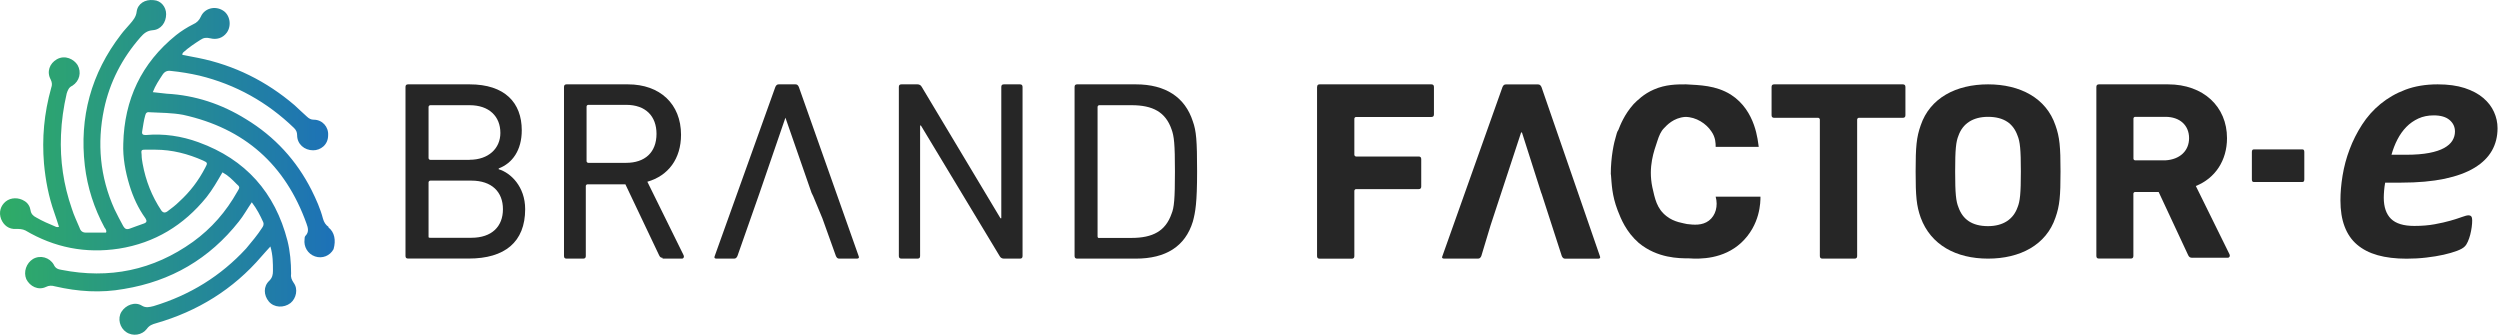
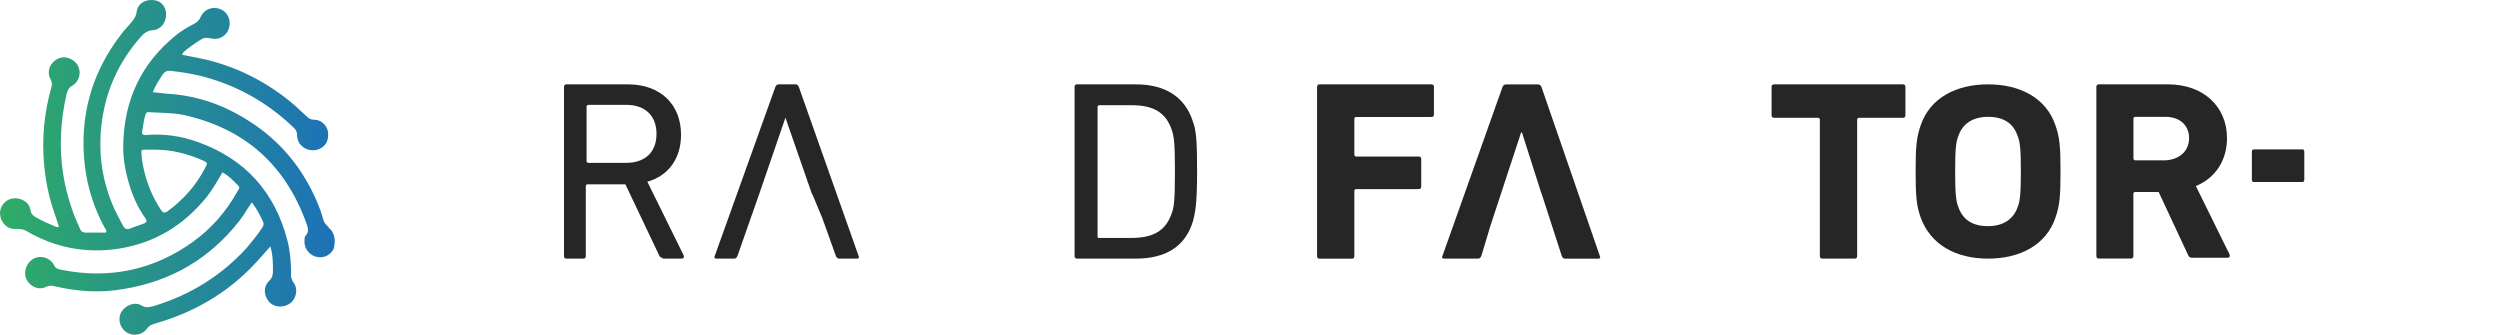
<svg xmlns="http://www.w3.org/2000/svg" width="717" height="96" viewBox="0 0 717 96" fill="none">
  <path d="M94.261 65.101C93.378 64.505 92.936 63.756 92.629 62.719C91.899 59.895 90.689 57.206 89.364 54.536C85.062 46.045 78.839 39.207 70.522 34.155C63.551 29.833 55.983 27.316 47.821 26.874C46.495 26.721 45.151 26.586 43.826 26.433C44.556 24.492 45.593 23.013 46.649 21.381C47.245 20.497 47.974 20.19 49.031 20.343C51.854 20.631 54.505 21.073 57.193 21.688C67.584 24.224 76.63 29.276 84.332 36.71C84.927 37.305 85.215 37.901 85.215 38.784C85.215 41.32 87.29 43.106 89.806 43.106C91.88 43.106 94.108 41.608 94.108 38.784C94.261 36.402 92.475 34.328 89.959 34.328C89.229 34.328 88.634 34.039 88.019 33.444C86.829 32.407 85.638 31.216 84.466 30.159C76.457 23.321 67.257 18.71 56.886 16.617C55.407 16.329 53.775 16.021 52.296 15.733C52.296 15.291 52.45 15.138 52.584 15.003C54.063 13.659 55.849 12.467 57.481 11.43C58.365 10.835 59.114 10.7 60.305 10.988C62.072 11.43 63.858 10.988 65.049 9.356C66.528 7.281 65.932 4.15 63.858 2.959C61.63 1.614 58.672 2.363 57.616 4.745C57.174 5.783 56.425 6.532 55.388 6.974C53.621 7.857 51.969 8.914 50.49 10.085C40.542 18.115 35.663 28.546 35.356 41.185C35.202 45.2 35.951 49.215 37.123 53.095C38.16 56.514 39.658 59.78 41.713 62.604C42.155 63.334 42.155 63.795 41.271 64.102C39.946 64.544 38.448 65.139 37.123 65.6C36.239 65.888 35.798 65.6 35.356 64.87C34.472 63.238 33.589 61.586 32.821 59.972C28.672 50.752 27.789 41.07 29.844 31.273C31.476 23.532 35.029 16.694 40.234 10.739C41.272 9.548 42.174 8.799 43.788 8.664C46.169 8.51 47.648 6.436 47.648 4.054C47.648 1.979 46.169 0.174 44.095 0.039C41.559 -0.249 39.505 1.076 39.197 3.324C39.044 4.822 38.16 5.859 37.257 6.897C36.374 7.934 35.49 8.837 34.722 9.874C26.118 21.035 22.718 33.675 24.331 47.524C25.061 53.767 27.001 59.722 29.959 65.216C30.247 65.658 30.689 66.1 30.401 66.714H24.6C23.717 66.714 23.122 66.273 22.834 65.37C22.104 63.583 21.201 61.797 20.605 59.857C18.224 53.018 17.187 46.026 17.494 38.727C17.648 34.712 18.224 30.697 19.127 26.817C19.415 25.933 19.722 25.03 20.759 24.588C22.834 23.244 23.429 20.708 22.238 18.634C21.201 17.001 18.685 15.656 16.303 17.001C14.229 18.192 13.326 20.574 14.536 22.802C14.978 23.686 14.978 24.435 14.69 25.184C12.616 32.618 12.02 39.61 12.616 46.91C13.057 51.674 13.941 56.418 15.593 61.048C16.035 62.392 16.476 63.583 16.918 65.062C16.323 65.216 16.035 65.062 15.727 64.909C13.96 64.179 12.174 63.41 10.388 62.373C9.504 61.931 8.909 61.336 8.755 60.299C8.602 59.261 8.025 58.224 6.988 57.629C5.356 56.591 3.128 56.591 1.649 57.782C0.17 58.973 -0.425 60.894 0.324 62.834C1.054 64.621 2.552 65.812 4.626 65.658C5.509 65.658 6.393 65.658 7.296 66.1C15.593 70.998 24.504 72.785 34.146 71.305C44.383 69.673 52.68 64.621 59.21 56.572C60.977 54.344 62.322 51.962 63.8 49.426C65.433 50.31 66.624 51.501 67.795 52.711C68.832 53.594 68.832 53.748 68.083 54.939C64.818 60.74 60.67 65.504 55.33 69.365C43.903 77.549 31.303 80.084 17.648 77.395C16.611 77.241 15.881 76.953 15.42 75.897C14.229 73.822 11.559 73.073 9.485 74.264C7.545 75.455 6.662 77.99 7.545 80.065C8.582 82.139 10.964 83.35 13.173 82.293C14.056 81.851 14.805 81.851 15.842 82.139C22.372 83.638 28.883 84.08 35.567 82.869C49.069 80.641 60.036 74.245 68.506 63.526C69.831 61.893 70.888 59.953 72.213 58.013C73.692 59.953 74.594 61.739 75.478 63.679C75.766 64.409 75.478 64.87 75.19 65.312C73.864 67.387 72.213 69.327 70.599 71.267C63.339 79.162 54.428 84.656 44.056 87.787C42.866 88.075 41.828 88.382 40.638 87.633C38.698 86.442 36.047 87.48 34.837 89.42C33.627 91.36 34.396 94.03 36.163 95.221C38.102 96.566 40.753 96.105 42.097 94.337C42.827 93.3 43.73 92.993 44.767 92.705C56.636 89.285 66.873 83.023 75.017 73.514C75.747 72.631 76.649 71.728 77.552 70.691C78.282 73.226 78.282 75.455 78.282 77.683C78.282 78.72 78.128 79.623 77.245 80.507C75.478 82.139 75.612 84.675 77.091 86.462C78.57 88.248 81.393 88.402 83.333 86.903C84.966 85.559 85.561 82.889 84.217 81.102C83.621 80.219 83.333 79.469 83.487 78.432C83.487 75.32 83.199 72.035 82.45 69.058C78.897 55.227 70.446 45.7 56.944 40.801C52.046 39.015 46.995 38.266 41.809 38.727C41.079 38.727 40.618 38.573 40.772 37.689C41.06 36.056 41.214 34.577 41.656 33.079C41.809 32.349 42.251 32.042 42.981 32.195C46.092 32.349 49.357 32.349 52.488 32.925C70.138 36.806 81.854 47.217 87.923 64.179C88.365 65.37 88.653 66.561 87.635 67.598C87.347 67.886 87.347 68.328 87.347 68.635C87.059 70.71 88.231 72.804 90.324 73.534C92.418 74.264 94.626 73.38 95.663 71.459C96.393 68.924 95.952 66.561 94.185 65.216L94.223 65.139L94.261 65.101ZM41.771 42.933H44.594C49.338 42.933 53.928 44.124 58.25 46.045C59.575 46.641 59.575 46.775 58.845 48.12C56.905 51.846 54.543 54.958 51.432 57.801C50.394 58.839 49.204 59.742 48.013 60.625C47.321 61.125 46.726 61.029 46.246 60.337C43.576 56.322 41.79 51.846 40.907 46.948C40.753 46.065 40.618 45.315 40.618 44.413C40.465 43.068 40.465 42.914 41.809 42.914L41.771 42.933Z" fill="url(#paint0_linear_11416_1333)" />
-   <path d="M116.296 24.932C116.296 24.432 116.535 24.192 117.033 24.192H134.682C144.742 24.192 149.642 29.41 149.642 37.367C149.642 43.085 146.953 46.823 143.029 48.303V48.543C146.455 49.542 150.618 53.521 150.618 59.978C150.618 69.434 144.742 74.152 134.443 74.152H117.033C116.535 74.152 116.296 73.912 116.296 73.413V24.932ZM134.682 45.824C140.081 45.824 143.507 42.585 143.507 38.127C143.507 33.409 140.32 30.17 134.682 30.17H123.407C123.168 30.17 122.909 30.41 122.909 30.67V45.344C122.909 45.584 123.148 45.844 123.407 45.844H134.682V45.824ZM123.407 68.195H135.18C141.057 68.195 144.244 64.956 144.244 59.998C144.244 55.04 141.057 51.801 135.18 51.801H123.407C123.168 51.801 122.909 52.041 122.909 52.301V67.955C122.909 68.195 123.148 68.195 123.407 68.195Z" fill="#262626" />
  <path d="M189.981 73.933C189.503 73.933 189.264 73.693 189.025 73.193L179.363 52.861H168.487C168.248 52.861 168.009 53.101 168.009 53.341V73.433C168.009 73.912 167.77 74.172 167.292 74.172H162.471C161.993 74.172 161.754 73.933 161.754 73.433V24.932C161.754 24.452 161.993 24.192 162.471 24.192H180.101C189.284 24.192 195.32 29.83 195.32 38.647C195.32 45.504 191.694 50.402 185.658 52.121L196.057 73.193C196.296 73.673 196.057 74.172 195.579 74.172H190.021V73.933H189.981ZM188.288 38.407C188.288 33.269 185.14 30.07 179.583 30.07H168.706C168.467 30.07 168.228 30.31 168.228 30.55V46.224C168.228 46.464 168.467 46.703 168.706 46.703H179.583C184.901 46.703 188.288 43.765 188.288 38.367V38.407Z" fill="#262626" />
  <path d="M233.228 56.279L232.75 55.3L225.26 33.749L217.77 55.56L211.495 73.433C211.256 73.912 211.017 74.172 210.539 74.172H205.459C204.981 74.172 204.742 73.933 204.981 73.433L222.371 24.932C222.61 24.452 222.85 24.192 223.328 24.192H228.148C228.626 24.192 228.865 24.432 229.104 24.932L246.256 73.433C246.495 73.912 246.256 74.172 245.778 74.172H240.698C240.22 74.172 239.981 73.933 239.742 73.433L235.877 62.657L233.228 56.279Z" fill="#262626" />
-   <path d="M257.79 24.932C257.79 24.432 258.029 24.192 258.527 24.192H263.148C263.626 24.192 264.124 24.432 264.363 24.932L286.933 62.597H287.172V24.932C287.172 24.432 287.411 24.192 287.909 24.192H292.531C293.009 24.192 293.268 24.432 293.268 24.932V73.433C293.268 73.933 293.029 74.172 292.531 74.172H287.909C287.431 74.172 286.933 73.933 286.694 73.433L264.124 36.008H263.885V73.433C263.885 73.933 263.646 74.172 263.148 74.172H258.527C258.049 74.172 257.79 73.933 257.79 73.433V24.932Z" fill="#262626" />
  <path d="M308.188 24.932C308.188 24.432 308.427 24.192 308.925 24.192H325.758C334.304 24.192 339.901 27.911 342.112 34.828C343.089 37.547 343.328 40.266 343.328 49.182C343.328 58.099 342.849 60.818 342.112 63.537C339.921 70.714 334.304 74.172 325.758 74.172H308.925C308.447 74.172 308.188 73.933 308.188 73.433V24.932ZM315.26 68.235H324.523C330.618 68.235 334.284 66.256 335.997 61.318C336.734 59.578 336.973 57.119 336.973 49.202C336.973 41.285 336.734 39.066 335.997 37.087C334.284 32.149 330.638 30.17 324.523 30.17H315.26C315.021 30.17 314.782 30.41 314.782 30.67V67.775C314.782 68.095 314.941 68.275 315.26 68.275V68.235Z" fill="#262626" />
  <path d="M377.75 24.932C377.75 24.432 377.989 24.192 378.467 24.192H410.519C410.997 24.192 411.256 24.432 411.256 24.932V32.809C411.256 33.309 411.017 33.549 410.519 33.549H388.905C388.666 33.549 388.427 33.788 388.427 34.048V44.384C388.427 44.624 388.666 44.884 388.905 44.884H406.873C407.351 44.884 407.61 45.124 407.61 45.624V53.501C407.61 54.001 407.371 54.24 406.873 54.24H388.905C388.666 54.24 388.427 54.48 388.427 54.74V73.453C388.427 73.953 388.188 74.192 387.69 74.192H378.467C377.989 74.192 377.73 73.953 377.73 73.453V24.952L377.75 24.932Z" fill="#262626" />
  <path d="M442.073 55.46L436.495 37.987H436.256L431.156 53.5L427.511 64.576L424.842 73.433C424.603 73.932 424.364 74.172 423.866 74.172H414.164C413.686 74.172 413.427 73.932 413.686 73.433L430.917 24.952C431.156 24.452 431.396 24.212 431.894 24.212H441.117C441.595 24.212 441.834 24.452 442.093 24.952L458.846 73.453C459.085 73.952 458.846 74.192 458.368 74.192H448.905C448.427 74.192 448.168 73.952 447.929 73.453L442.113 55.48L442.073 55.46Z" fill="#262626" />
-   <path d="M461.973 50.002C461.973 44.844 462.949 40.666 463.427 39.186C463.666 38.447 463.666 37.967 464.164 37.227C464.642 36.008 465.857 32.809 468.527 29.85C469.503 28.87 471.435 26.911 474.343 25.672C477.73 24.192 480.897 24.192 483.547 24.192C487.431 24.432 492.033 24.432 496.395 27.131C503.666 31.789 504.144 40.646 504.403 42.125H492.053C492.053 41.146 492.053 39.426 490.837 37.707C489.383 35.488 486.475 33.529 483.327 33.529C479.941 33.769 477.989 35.988 477.272 36.727C476.296 37.707 475.818 38.947 475.339 40.406C474.363 43.345 472.67 47.783 473.885 53.681C474.622 56.879 475.1 59.818 478.009 62.037C480.2 63.757 482.849 63.996 483.825 64.256C485.758 64.496 488.188 64.736 490.12 63.277C492.053 61.797 492.79 59.098 492.053 56.4H504.901C504.901 57.879 504.901 64.516 499.323 69.674C494.224 74.332 487.69 74.332 484.304 74.092C481.634 74.092 475.339 74.092 470.001 69.674C466.355 66.475 464.901 62.797 463.945 60.338C462.252 55.92 462.252 52.721 462.013 50.022L461.973 50.002Z" fill="#262626" />
  <path d="M522.67 74.172C522.192 74.172 521.933 73.933 521.933 73.433V34.288C521.933 34.048 521.694 33.788 521.455 33.788H508.825C508.347 33.788 508.088 33.549 508.088 33.049V24.932C508.088 24.432 508.327 24.192 508.825 24.192H545.738C546.216 24.192 546.475 24.432 546.475 24.932V33.049C546.475 33.549 546.236 33.788 545.738 33.788H533.108C532.869 33.788 532.63 34.028 532.63 34.288V73.433C532.63 73.933 532.391 74.172 531.893 74.172H522.67Z" fill="#262626" />
  <path d="M550.857 62.417C549.642 58.998 549.403 56.3 549.403 49.182C549.403 42.065 549.642 39.386 550.857 35.948C553.507 28.111 560.997 24.192 570.18 24.192C579.363 24.192 586.853 28.111 589.503 35.948C590.718 39.366 590.957 42.065 590.957 49.182C590.957 56.3 590.718 58.978 589.503 62.417C586.853 70.254 579.363 74.172 570.18 74.172C560.997 74.172 553.746 70.254 550.857 62.417ZM578.626 59.478C579.344 57.759 579.583 55.56 579.583 49.182C579.583 42.805 579.344 40.606 578.626 38.886C577.411 35.468 574.762 33.509 570.16 33.509C565.818 33.509 562.909 35.468 561.694 38.886C560.977 40.606 560.738 42.805 560.738 49.182C560.738 55.56 560.977 57.759 561.694 59.478C562.909 62.897 565.559 64.856 570.16 64.856C574.503 64.856 577.411 62.897 578.626 59.478Z" fill="#262626" />
  <path d="M628.786 73.933C628.068 73.933 627.829 73.693 627.571 73.193L619.104 55.06H612.331C612.092 55.06 611.853 55.3 611.853 55.54V73.413C611.853 73.892 611.614 74.152 611.136 74.152H601.953C601.475 74.152 601.236 73.912 601.236 73.413V24.932C601.236 24.452 601.475 24.192 601.973 24.192H621.794C631.933 24.192 638.706 30.57 638.706 39.626C638.706 46.004 635.32 51.142 629.762 53.341L639.423 72.933C639.662 73.413 639.423 73.912 638.945 73.912H628.806L628.786 73.933ZM627.829 39.626C627.829 35.948 625.18 33.509 621.057 33.509H612.351C612.112 33.509 611.873 33.749 611.873 33.989V45.504C611.873 45.744 612.112 45.984 612.351 45.984H621.057C625.16 45.744 627.829 43.285 627.829 39.606V39.626Z" fill="#262626" />
-   <path d="M716.295 36.767C716.295 39.146 715.758 41.306 714.682 43.205C713.606 45.104 711.953 46.743 709.682 48.123C707.411 49.502 704.542 50.542 701.076 51.282C697.59 52.001 693.447 52.381 688.626 52.381H684.064C683.925 53.141 683.825 53.901 683.765 54.64C683.706 55.38 683.666 56.08 683.666 56.699C683.666 59.378 684.363 61.398 685.738 62.757C687.132 64.116 689.343 64.796 692.411 64.796C694.582 64.796 696.534 64.636 698.267 64.316C700.001 63.996 701.515 63.657 702.829 63.277C704.124 62.897 705.22 62.557 706.076 62.237C706.933 61.917 707.57 61.757 707.949 61.757C708.327 61.757 708.626 61.877 708.785 62.097C708.945 62.337 709.024 62.697 709.024 63.197C709.024 63.757 708.985 64.396 708.885 65.136C708.785 65.856 708.646 66.595 708.467 67.295C708.287 68.015 708.048 68.675 707.77 69.314C707.491 69.954 707.172 70.434 706.813 70.754C706.415 71.154 705.698 71.553 704.642 71.953C703.586 72.353 702.311 72.713 700.837 73.053C699.363 73.393 697.69 73.653 695.837 73.873C693.985 74.092 692.112 74.192 690.2 74.192C687.032 74.192 684.264 73.853 681.913 73.193C679.562 72.533 677.59 71.513 675.997 70.154C674.403 68.794 673.228 67.075 672.431 64.956C671.634 62.857 671.236 60.358 671.236 57.479C671.236 55.26 671.435 52.881 671.853 50.342C672.272 47.803 672.929 45.304 673.865 42.845C674.781 40.386 675.977 38.027 677.431 35.768C678.885 33.509 680.638 31.529 682.71 29.83C684.781 28.131 687.152 26.751 689.861 25.732C692.57 24.712 695.658 24.192 699.124 24.192C702.132 24.192 704.702 24.552 706.873 25.252C709.044 25.972 710.817 26.911 712.192 28.091C713.586 29.27 714.602 30.61 715.279 32.109C715.957 33.609 716.295 35.168 716.295 36.747V36.767ZM704.084 37.707C704.084 36.388 703.566 35.288 702.53 34.408C701.495 33.529 699.981 33.089 698.009 33.089C696.355 33.089 694.881 33.389 693.586 33.989C692.291 34.588 691.136 35.388 690.14 36.407C689.144 37.427 688.307 38.607 687.59 39.986C686.873 41.365 686.315 42.825 685.877 44.384H690.04C692.69 44.384 694.901 44.204 696.674 43.864C698.447 43.525 699.901 43.045 700.977 42.445C702.052 41.845 702.849 41.146 703.347 40.326C703.845 39.506 704.084 38.647 704.084 37.727V37.707Z" fill="#262626" />
  <path d="M660.32 42.845H646.395C646.037 42.845 645.837 43.085 645.837 43.584V51.461C645.837 51.961 646.017 52.201 646.395 52.201H660.32C660.678 52.201 660.877 51.961 660.877 51.461V43.584C660.877 43.085 660.698 42.845 660.32 42.845Z" fill="#262626" />
  <defs>
    <linearGradient id="paint0_linear_11416_1333" x1="0.247" y1="47.966" x2="96.009" y2="47.966" gradientUnits="userSpaceOnUse">
      <stop stop-color="#2FAC66" />
      <stop offset="1" stop-color="#1D71B8" />
    </linearGradient>
  </defs>
</svg>